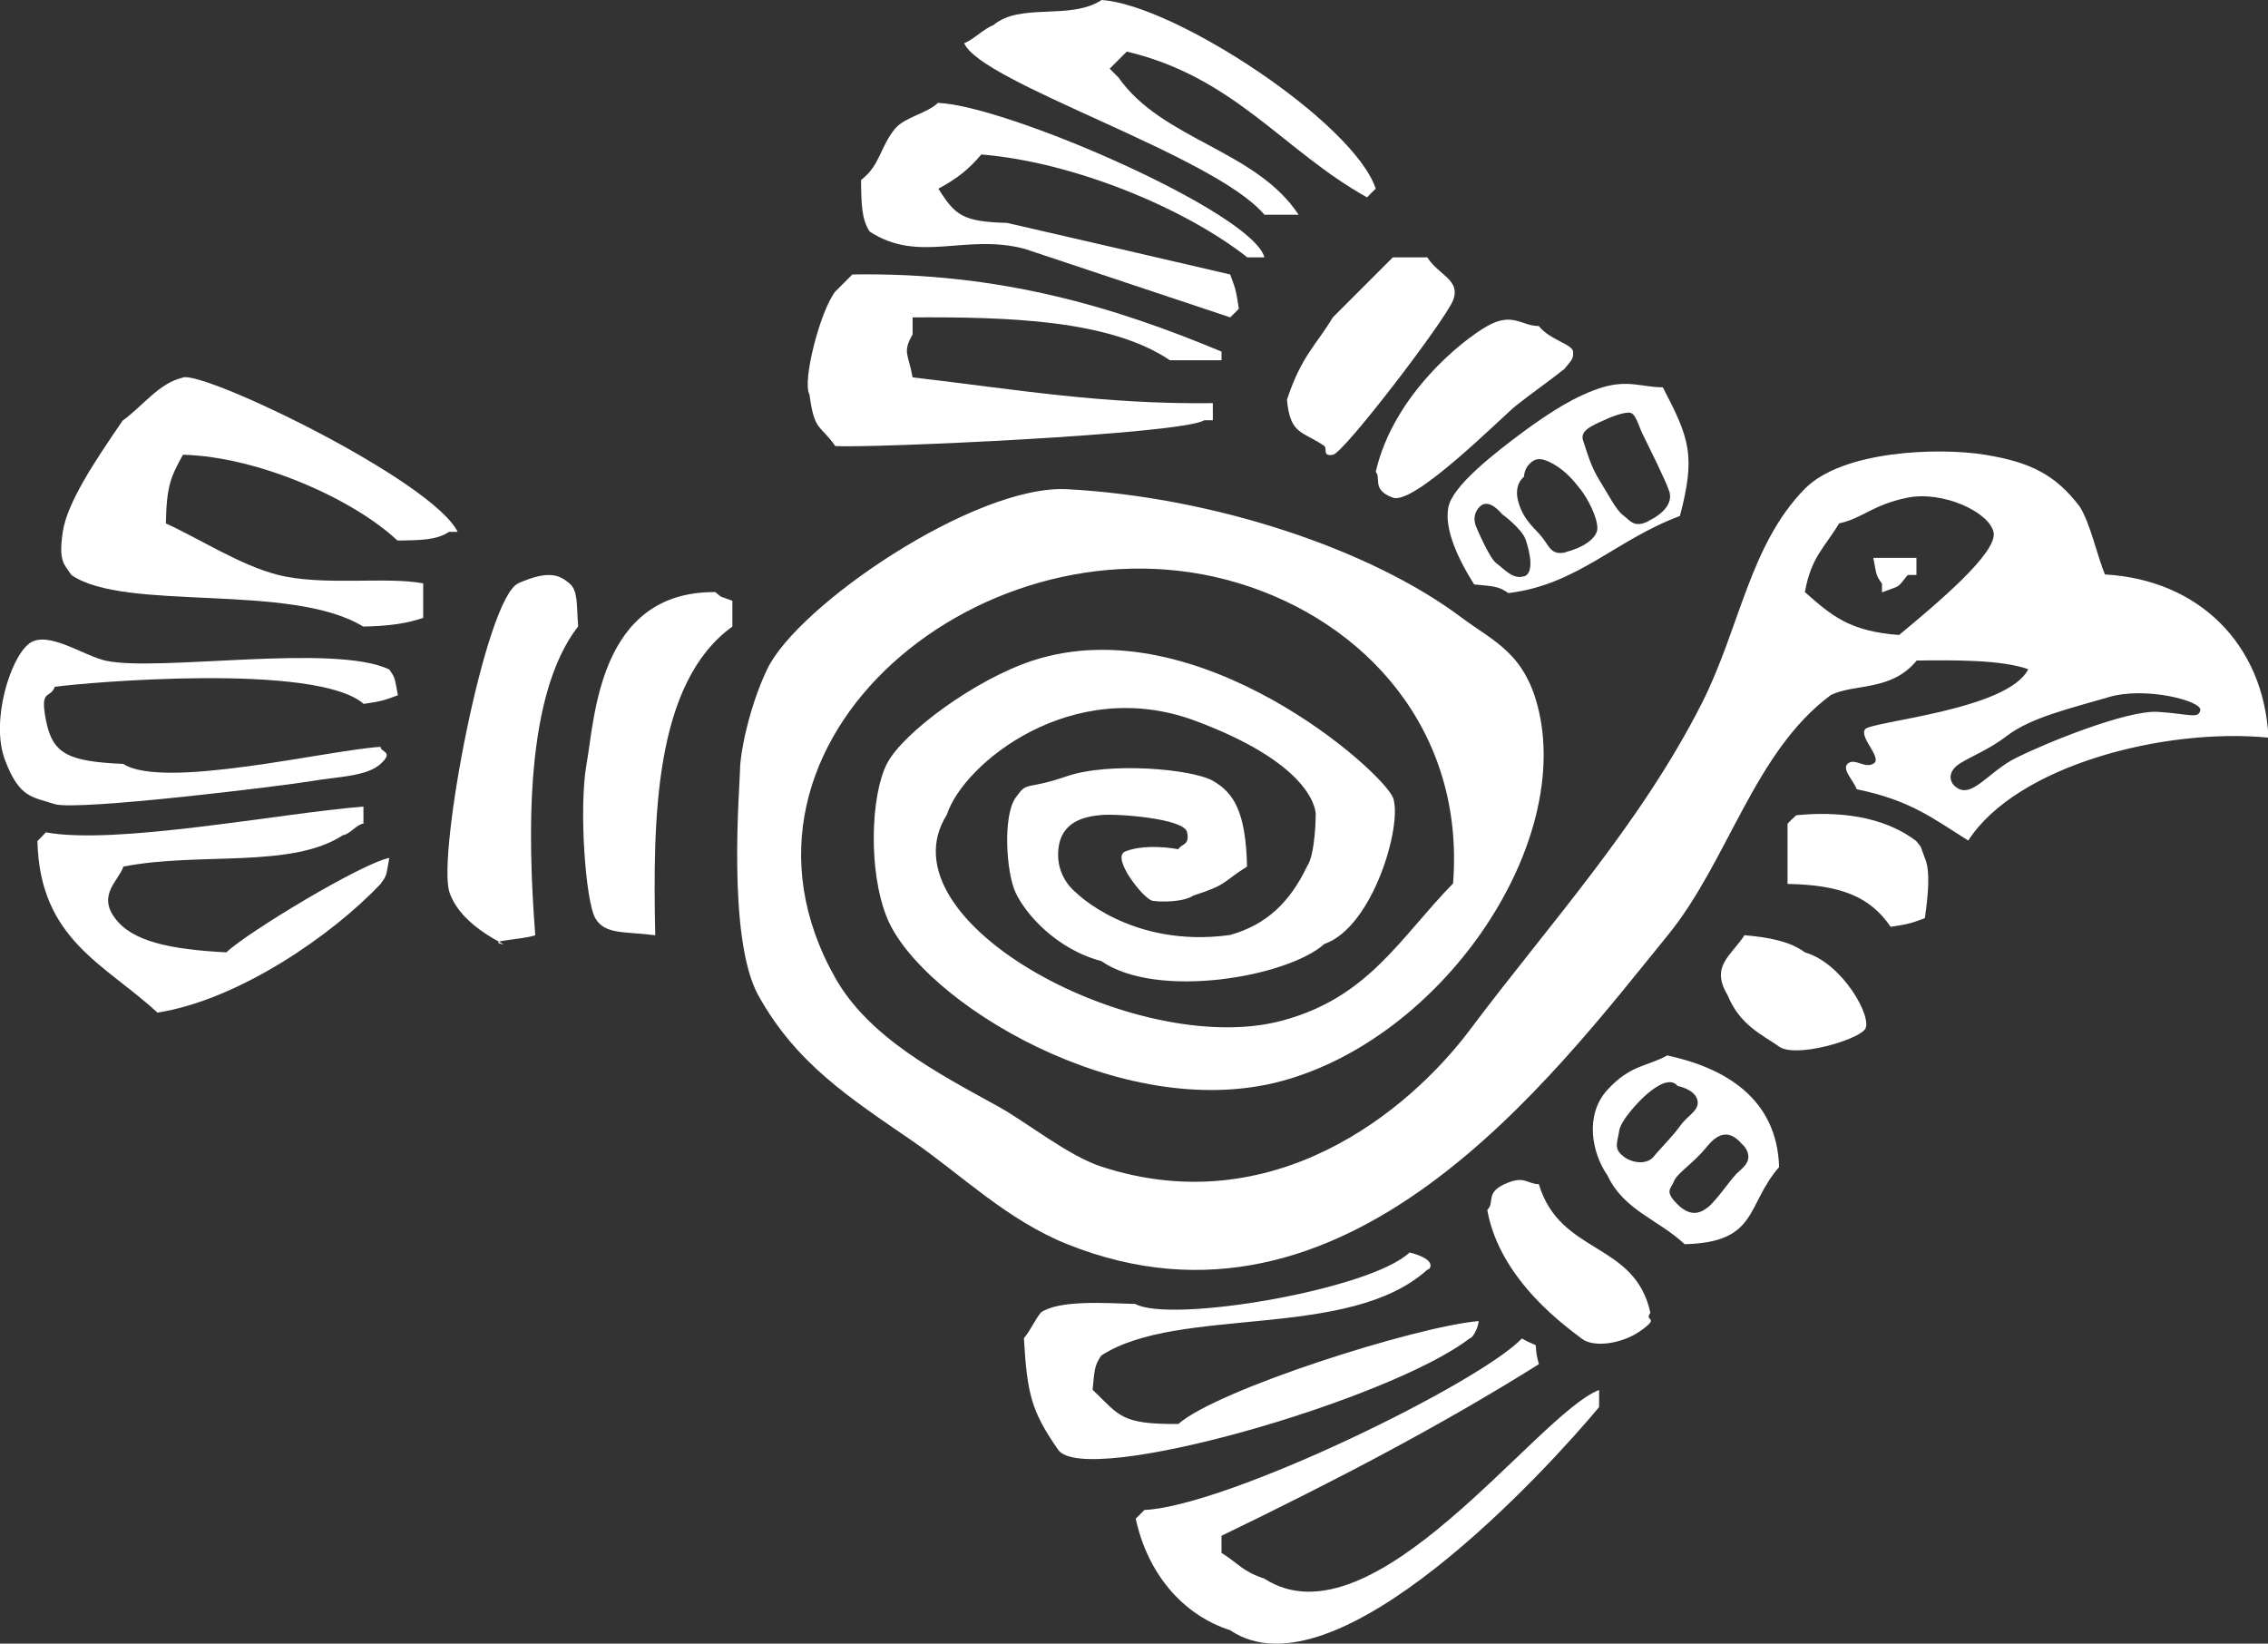
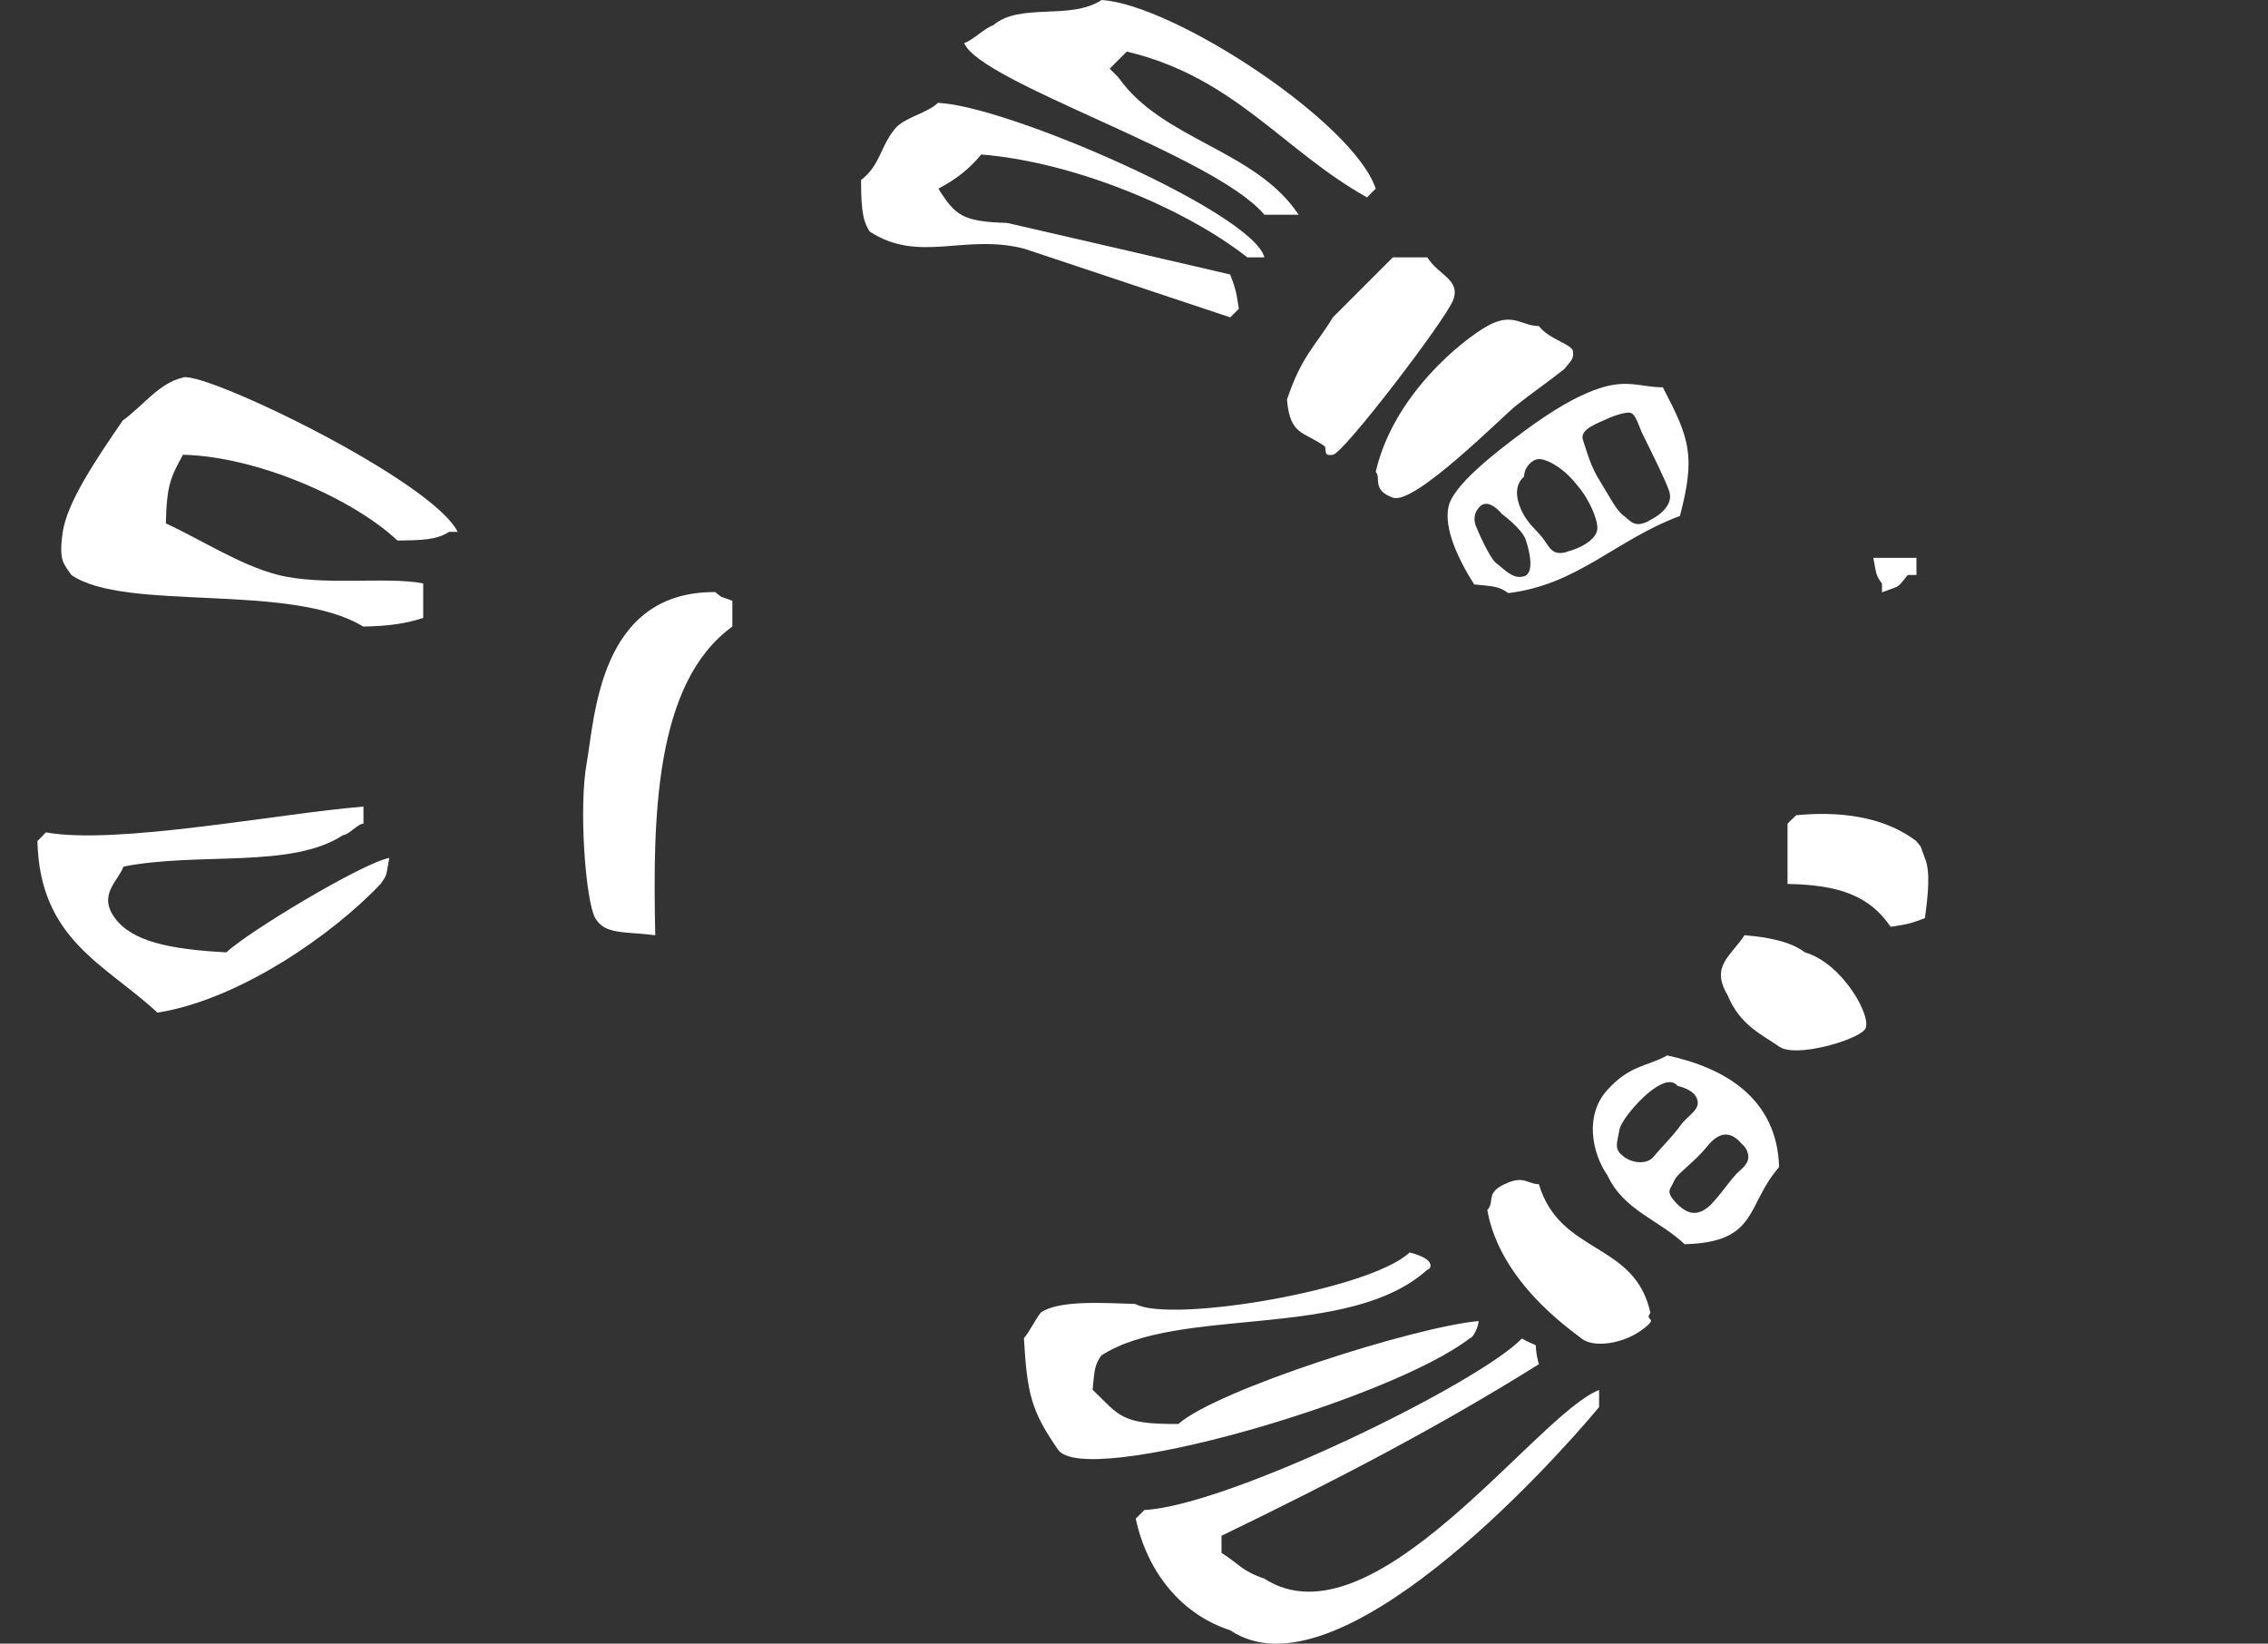
<svg xmlns="http://www.w3.org/2000/svg" id="Layer_2" viewBox="0 0 91.48 66.29">
  <rect x="0" y="0" width="91.48" height="66.29" fill="#333333" stroke="none" />
  <defs>
    <style>.cls-1{fill:#fff;fill-rule:evenodd;stroke-width:0px;}</style>
  </defs>
  <g id="Layer_1-2">
    <path class="cls-1" d="M44.42,0c2.92.17,10.18,4.93,11.07,7.61-.12.11-.23.23-.35.35-3.38-1.88-5.34-4.85-9.69-5.88-.23.23-.46.46-.69.69.12.12.23.23.35.35,1.77,2.53,5.54,2.92,7.27,5.54h-1.38c-2.03-2.41-11.43-5.31-12.11-6.92.35-.12.83-.61,1.17-.72,1.09-.93,3.08-.19,4.36-1.01" />
    <path class="cls-1" d="M37.85,4.15c2.8.12,12.68,4.42,13.15,6.23h-.69c-2.47-1.95-6.95-3.84-10.73-4.15-.51.61-.99.98-1.73,1.38.68,1.08.98,1.33,2.77,1.38,3,.69,6,1.38,9,2.08.19.52.23.58.35,1.38-.11.12-.23.23-.35.35-2.77-.92-5.54-1.85-8.31-2.77-2.4-.62-4.23.61-6.23-.69-.33-.49-.34-1.13-.35-2.08.79-.61.75-1.32,1.38-2.08.39-.46,1.3-.61,1.73-1.04" />
    <path class="cls-1" d="M56.19,10.38h1.38c.45.72,1.36.9,1.04,1.73-.33.83-4.4,6.15-4.84,6.23-.44.08-.23-.23-.35-.35-.87-.61-1.38-.43-1.51-1.87.59-1.78,1.18-2.2,1.85-3.32.81-.81,1.62-1.62,2.42-2.42" />
-     <path class="cls-1" d="M34.39,11.07c5.97-.1,10.64,1.34,14.88,3.11v.35h-2.08c-2.42-1.63-6.5-1.75-10.38-1.73v.69c-.42.73-.17.77,0,1.73,4.21.49,7.61,1.09,12.11,1.04v.69h-.35c-.91.57-13.49,1.13-14.88,1.04-.62-.89-.84-.57-1.04-2.08-.3-.51.42-3.35,1.04-4.15.23-.23.46-.46.69-.69" />
    <path class="cls-1" d="M59.99,13.15c1.03-.58,1.38,0,2.08,0,.43.56,1.37.73,1.38,1.04.02.3-.07.34-.35.69-.68.54-1.31.97-1.94,1.47-.62.5-4.12,4.04-4.98,3.72-.87-.31-.46-.81-.69-1.04.71-3.09,3.47-5.3,4.5-5.88" />
    <path class="cls-1" d="M7.39,15.22c.96-.22,10.04,4.16,11.07,6.23h-.35c-.49.33-1.13.34-2.08.35-1.75-1.65-5.58-3.38-8.65-3.46-.48.88-.66,1.21-.69,2.77,1.4.64,2.99,1.68,4.5,2.07,1.82.47,4.42.06,5.88.35v1.39c-.65.22-1.35.33-2.42.35-2.93-1.79-9.61-.58-11.77-2.08-.3-.45-.52-.54-.35-1.73.18-1.19,1.28-2.84,2.42-4.5.81-.58,1.46-1.51,2.42-1.73" />
    <path class="cls-1" d="M75.57,22.5h1.73v.69h-.35c-.47.56-.22.39-1.04.7v-.35c-.26-.37-.21-.33-.35-1.04" />
-     <path class="cls-1" d="M20.89,23.53c1.32-.59,1.72-.29,2.08,0,.35.3.28.83.35,1.73-2.14,2.76-2.05,8.34-1.73,12.46-.52.18-1.91.21-1.38.35.53.13-1.57-.58-2.08-2.08-.51-1.49,1.45-11.86,2.77-12.46" />
    <path class="cls-1" d="M26.43,37.72c-1.21-.16-2.03-.01-2.42-.69-.39-.68-.67-4.44-.35-6.23.33-1.79.47-6.96,5.19-6.92.35.28.1.12.69.35v1.04c-3.16,2.28-3.21,7.77-3.11,12.46" />
-     <path class="cls-1" d="M1.17,25.96c.74-.57,2.21.5,3.11.69,2.12.45,9.21-.71,11.42.35.26.37.21.33.35,1.04-.52.19-.58.23-1.38.35-1.89-1.67-11.17-.87-12.46-.69-.19.52-.62.03-.35,1.38.27,1.35.93,1.63,3.11,1.73,1.63,1.05,8.21-.55,10.38-.69,0,.23.56.18,0,.69-.56.51-1.72.51-2.77.69-1.04.18-9.49,1.22-10.38.93-.89-.3-1.41-.22-2-1.78-.59-1.56.22-4.11.96-4.68" />
    <path class="cls-1" d="M15.7,34.61c-.13.72-.08.67-.35,1.04-1.94,2.06-5.73,4.68-9,5.19-2.1-1.95-4.75-2.93-4.84-6.92.11-.11.23-.23.34-.35,2.85.52,9.36-.76,12.81-1.04v.69c-.23,0-.6.46-.82.46-2.09,1.37-5.79.67-8.86,1.27-.21.59-1.04,1.13-.35,2.07.69.95,2.22,1.27,4.5,1.39.85-.81,5.44-3.58,6.57-3.81" />
    <path class="cls-1" d="M72.1,35.64v-2.42c.12-.12.23-.23.35-.34,1.62-.16,3.48,0,4.84,1.04.28.35.12.1.35.69.23.52.13,1.5,0,2.42-.52.19-.58.23-1.38.35-.85-1.25-2.07-1.69-4.15-1.73" />
    <path class="cls-1" d="M70.38,37.72c.95.08,1.84.25,2.42.69,1.54.44,2.76,2.67,2.42,3.11-.34.44-2.8,1.16-3.46.69-.66-.47-1.58-.85-2.08-2.08-.7-1.17.14-1.57.69-2.42" />
    <path class="cls-1" d="M60.69,47.76c.78-.38.92,0,1.38,0,.86,2.87,3.87,2.3,4.5,5.19-.28.35.41.14-.35.69-.75.56-1.94.73-2.42.35-.48-.38-3.3-2.3-3.81-5.19.32-.33-.09-.67.69-1.04" />
    <path class="cls-1" d="M56.88,50.52c1.12.29.81.69.69.69-3.18,2.87-10.02,1.43-13.15,3.46-.28.41-.27.58-.35,1.38,1.09,1.04,1.12,1.4,3.46,1.38,1.56-1.38,9.53-3.92,12.11-4.15,0,.23-.23.69-.35.69-3.21,2.49-15.54,6.05-16.61,4.5-1.08-1.55-1.25-2.25-1.38-4.5.24-.27.46-.77.69-1.04.74-.5,2.53-.38,3.8-.34,1.44.79,9.49-.57,11.07-2.08" />
    <path class="cls-1" d="M61.38,53.98c.88.5.39-.08.69,1.04-3.99,2.5-8.21,4.7-12.8,6.92v.69c.72.45.8.72,1.73,1.04,4.39,2.83,10.99-6.65,13.5-7.61v.69c-2.04,2.45-10.62,11.88-14.88,9-1.95-.63-3.34-2.32-3.81-4.5.12-.12.23-.23.35-.35,3.39-.17,13.48-5.1,15.23-6.92" />
    <path class="cls-1" d="M67.06,15.62c-.81,0-1.37-.31-2.42,0-1.05.32-2.08.98-3.11,1.73-1.26.93-2.95,2.25-3.11,3.11-.17.86.37,2.05,1.04,3.11.8.08.98.07,1.38.35,2.81-.34,4.33-2.15,6.92-3.11.64-2.44.39-3.12-.69-5.19ZM61.47,23.24c-.44.15-.81-.3-1.11-.52-.3-.22-.82-1.48-.82-1.48,0,0-.22-.44.15-.81.37-.37.89.3.89.3,0,0,.81.59.96,1.04.15.44.37,1.34-.07,1.48ZM63.17,22.27c-.59.15-.67-.22-.96-.59-.29-.37-.74-.67-.96-1.41-.22-.74.22-1.04.22-1.04,0,0,0-.3.22-.52.22-.22.44-.29.96,0,.52.3.82.67,1.11,1.04.29.37.67,1.11.67,1.55s-.67.82-1.26.96ZM66.51,21.01c-.59.3-.74,0-1.03-.22-.3-.22-.59-.82-.96-1.41-.37-.59-.52-1.19-.67-1.63-.15-.45.59-.67,1.04-.89,0,0,.52-.22.81-.22s.37.52.6.96c.22.45.89,1.78,1.03,2.22.15.45-.22.89-.82,1.18Z" />
    <path class="cls-1" d="M67.26,42.56c-.81.46-1.49.37-2.42,1.39-.93,1.01-.64,2.54,0,3.46.66,1.41,2.06,1.78,3.11,2.77,2.98-.07,2.47-1.58,3.81-3.11-.08-2.79-2.22-4.01-4.5-4.5ZM65.49,46.64c-.43-.3-.24-.6-.18-1.03.06-.42.79-1.21,1.15-1.51.36-.3.91-.67,1.21-.3,0,0,.67.12.79.55.12.42-.36.61-.67,1.03-.3.43-.85.97-1.09,1.27-.24.3-.79.3-1.21,0ZM70,47.39c-.2.19-.78,1.04-1.11,1.3-.33.26-.72.39-1.24-.13-.52-.53-.26-.59-.13-.92.13-.33.78-.72,1.31-1.37.52-.66.98-.66,1.43-.13,0,0,.26.2.26.52s-.33.52-.52.72Z" />
-     <path class="cls-1" d="M84.91,23.18c-.3-.68-.6-2.11-1.04-2.77-.97-1.26-1.96-1.77-3.81-2.07-1.85-.3-5.74-.18-7.27,1.38-2.23,2.28-2.61,5.61-4.15,8.65-2.49,4.91-6.2,8.96-9.34,13.15-2.52,3.36-7.99,7.78-14.88,5.53-1.34-.44-2.98-1.77-4.15-2.42-2.47-1.36-5.22-2.79-6.58-5.19-5.41-9.58,6.18-18.98,16.27-15.92,5.12,1.55,9.13,5.95,8.65,12.11-2.16,2.21-3.41,4.61-6.92,5.54-5.8,1.54-16.22-4-13.5-8.31.66-2.06,5.05-5.64,10.02-3.79,4.97,1.85,4.86,3.79,4.86,3.79,0,0-.01,1.59-.35,2.08-.68,1.43-1.63,2.36-3.11,2.77-3.99.55-6.23-1.73-6.23-1.73,0,0-.81-.61-.69-1.73.11-1.13,1.07-1.32,1.73-1.38.66-.06,3.34.14,3.46.69.12.55-.23.46-.35.69-.69-.12-1.54-.15-2.14.09-.6.23.74,1.93,1.1,1.99.36.06,1.26.05,1.64-.21,1.41-.45,1.16-.54,2.17-1.17-.05-2.22-.54-2.98-1.38-3.46-.85-.48-4.19-.77-5.9-.18-1.71.59-1.55.15-2.06.87-.51.73-.38,2.98,0,3.81.38.83,1.61,2.28,3.46,2.77,2.24,1.56,7.5.65,9-.69,1.97-.68,3.16-4.83,2.77-5.89-.39-1.05-7.85-7.71-14.53-5.54-2.3.75-5.22,2.89-5.88,4.15-.66,1.27-.77,4.35,0,6.23,1.37,3.35,9.44,8.33,15.92,6.58,6.42-1.74,11.62-9.31,10.38-14.88-.53-2.38-1.84-2.85-3.11-3.8-3.68-2.77-10-4.87-15.92-5.19-3.72-.2-10.9,4.7-12.11,7.27-.74,1.55-1.09,3.42-1.09,4.02,0,.6-.55,6.81.74,9.13,1.53,2.75,3.67,4.12,6.23,5.88,1.97,1.36,3.79,3.17,6.23,4.15,11.23,4.5,19.57-6.75,24.22-12.46,2.44-2.99,3.48-7.4,6.58-9.69.96-.47,2.44-.14,3.46-1.39,1.59-.02,3.42-.03,4.5.35-.82,1.65-6.33,2.1-6.58,2.42-.25.33.7,1.15.35,1.38-.35.23-.76-.23-1.04,0-.28.23.23.69.35,1.04,2.17.45,3.03,1.15,4.5,2.07,1.95-3.02,7.89-4.56,12.11-4.15-.19-3.79-2.83-6.36-6.57-6.58ZM76.6,25.61c-2-.15-2.71-.77-3.8-1.73.26-1.43.78-1.77,1.38-2.77.98-.22,1.36-.76,2.77-1.04,1.41-.28,3.27.57,3.46,1.39.19.82-2.32,2.91-3.81,4.15ZM87.03,28.71c-1.26-.07-4.52,1.26-5.7,1.85-1.19.59-1.85,1.78-2.52,1.11,0,0-.3-.29,0-.67.3-.37,1.18-.59,2.15-1.33.97-.74,2.59-1.11,4.08-1.55,1.48-.45,3.78.15,3.71.52-.07.37-.45.15-1.71.07Z" />
  </g>
</svg>